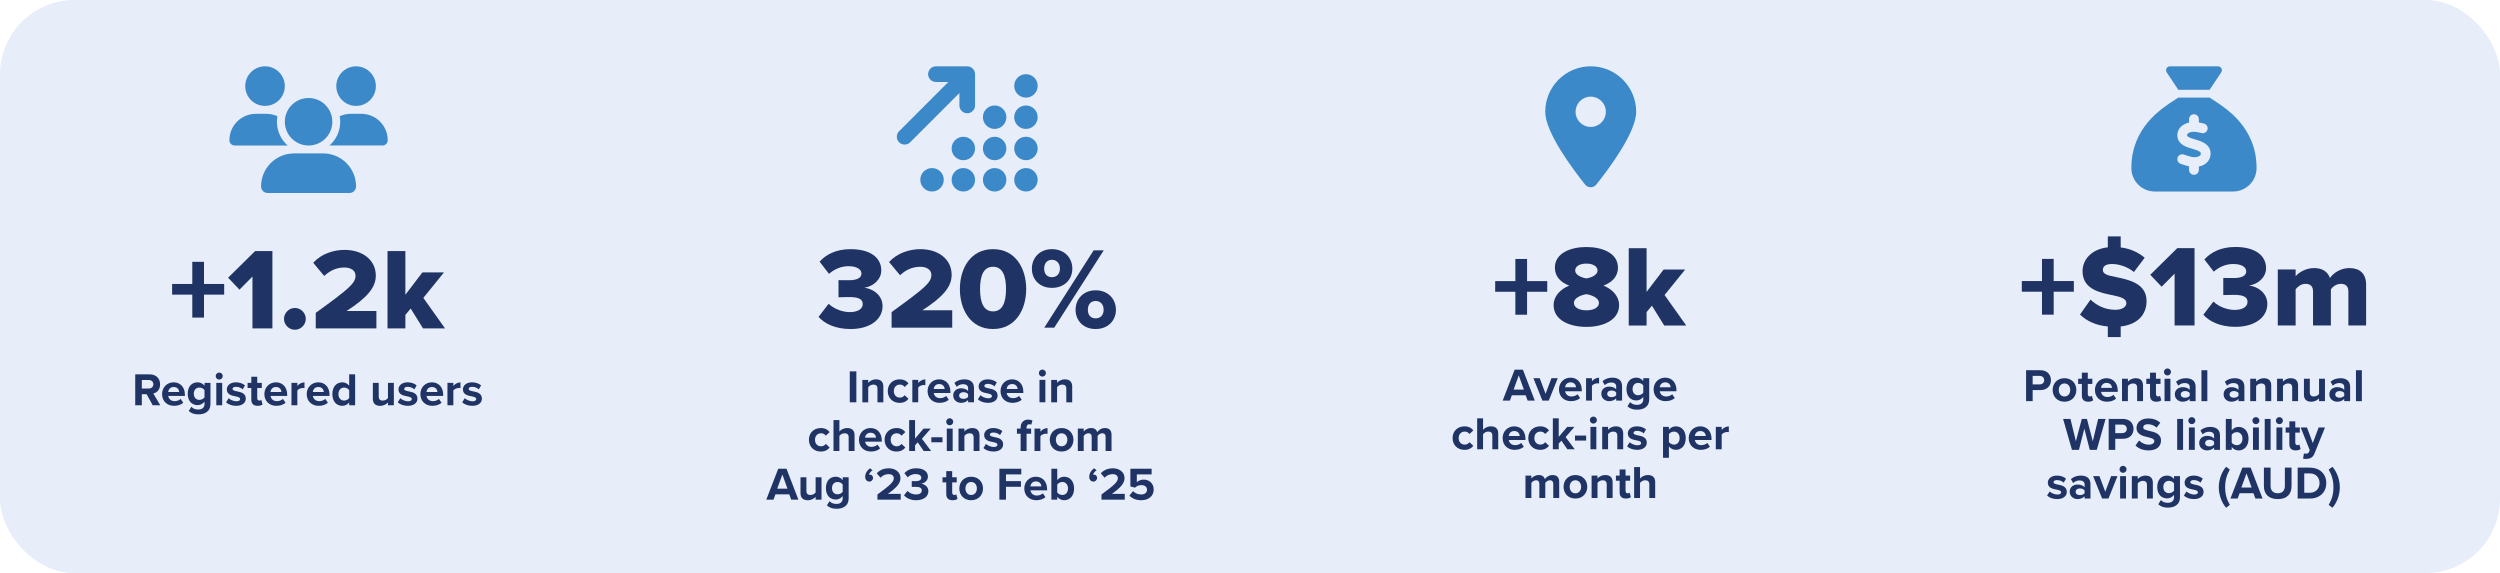
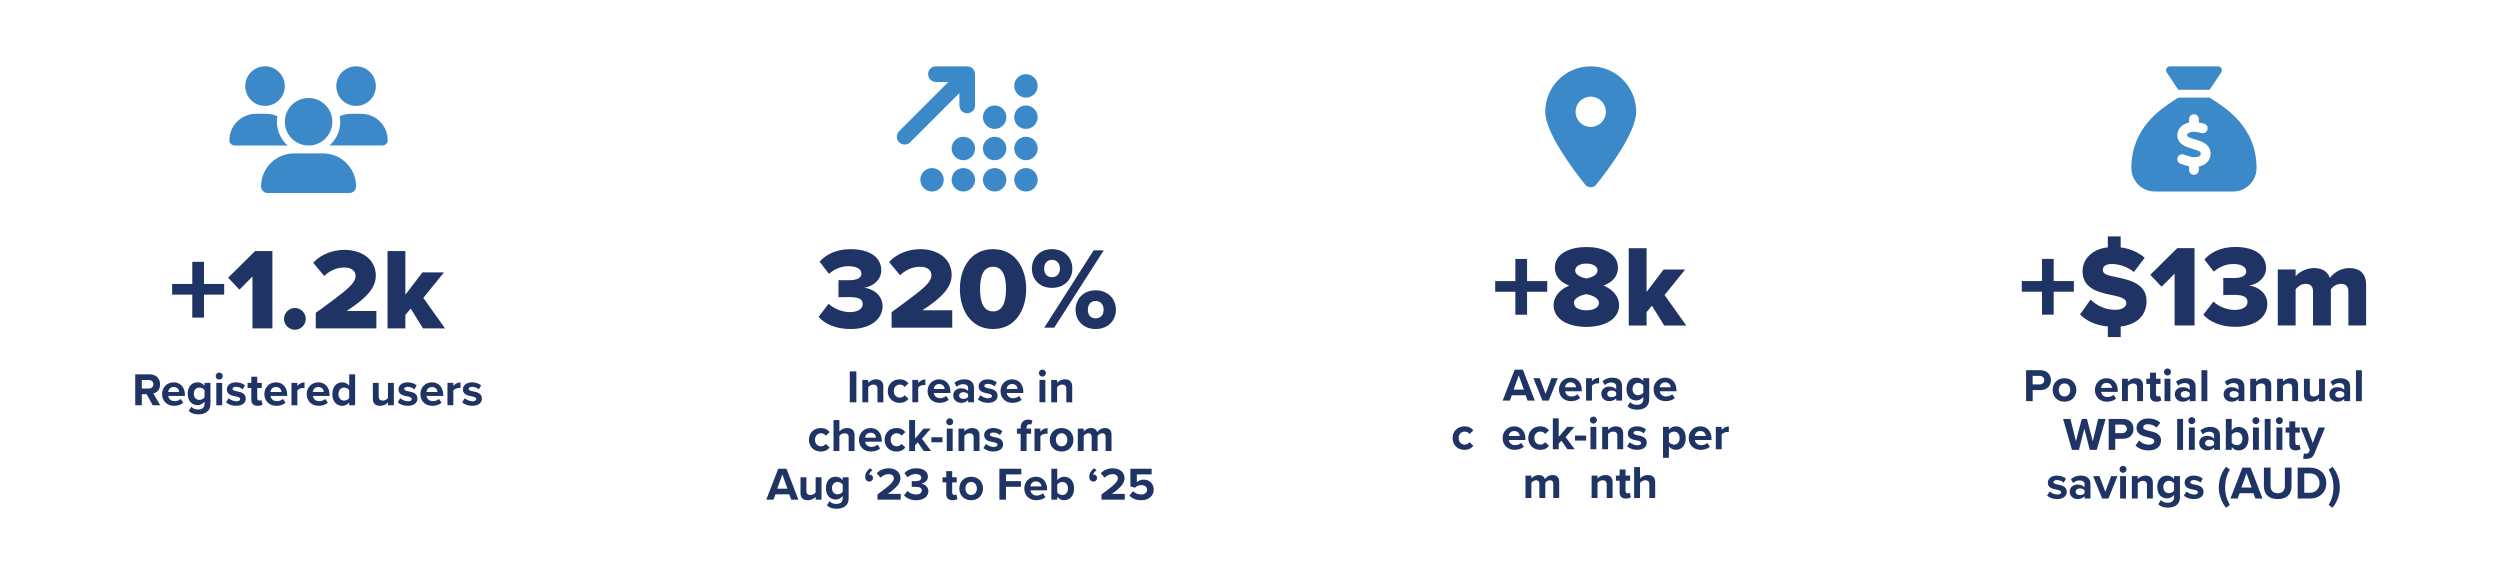
<svg xmlns="http://www.w3.org/2000/svg" id="Layer_2" data-name="Layer 2" viewBox="0 0 2156.49 494.36">
  <defs>
    <style> .cls-1 { fill: #e7edf9; } .cls-2 { fill: #3c89c9; } .cls-3 { fill: #1f3464; } </style>
  </defs>
  <g id="Layer_1-2" data-name="Layer 1">
-     <rect class="cls-1" x="0" y="0" width="2156.49" height="494.36" rx="64.24" ry="64.24" />
    <g>
      <g>
        <path class="cls-3" d="M175.97,254.15v19.8h-10.1v-19.8h-17.4v-9.2h17.4v-19.1h10.1v19.1h17.4v9.2h-17.4Z" />
        <path class="cls-3" d="M217.77,283.25v-44.7l-11.2,11.3-9.8-10.3,23.3-23h14.9v66.7h-17.2Z" />
        <path class="cls-3" d="M254.37,265.65c5.1,0,9.4,4.3,9.4,9.4s-4.3,9.4-9.4,9.4-9.4-4.3-9.4-9.4,4.3-9.4,9.4-9.4Z" />
        <path class="cls-3" d="M272.37,283.25v-13.4c28.9-20.9,34.3-25.5,34.3-32.1,0-4.6-4.3-7-9.5-7-7.1,0-12.7,2.8-17.5,7.3l-9.5-11.4c7.1-7.8,17.7-11.1,27-11.1,15.7,0,27,8.8,27,22.2,0,10.2-7.3,18.9-25.2,30.5h25.7v15h-52.3Z" />
        <path class="cls-3" d="M364.87,283.25l-10.6-17.1-4.6,5.5v11.6h-15.4v-66.7h15.4v37.7l14.7-19.3h18.6l-17.8,22,18.7,26.3h-19Z" />
      </g>
      <g>
        <path class="cls-3" d="M131.73,349.59l-5.24-9.56h-4.16v9.56h-5.68v-26.68h12.48c5.56,0,8.96,3.64,8.96,8.6s-2.96,7.24-5.84,7.92l6,10.16h-6.52ZM128.29,327.79h-5.96v7.36h5.96c2.28,0,4-1.44,4-3.68s-1.72-3.68-4-3.68Z" />
        <path class="cls-3" d="M149.81,329.79c5.76,0,9.68,4.32,9.68,10.64v1.12h-14.36c.32,2.44,2.28,4.48,5.56,4.48,1.8,0,3.92-.72,5.16-1.92l2.24,3.28c-1.96,1.8-4.96,2.68-7.96,2.68-5.88,0-10.32-3.96-10.32-10.16,0-5.6,4.12-10.12,10-10.12ZM145.06,338.11h9.52c-.12-1.84-1.4-4.28-4.76-4.28-3.16,0-4.52,2.36-4.76,4.28Z" />
        <path class="cls-3" d="M165.06,350.87c1.56,1.72,3.6,2.4,6.04,2.4s5.32-1.08,5.32-4.88v-1.96c-1.52,1.92-3.6,3.04-5.96,3.04-4.84,0-8.52-3.4-8.52-9.84s3.64-9.84,8.52-9.84c2.32,0,4.4,1,5.96,2.96v-2.48h5.12v18c0,7.36-5.68,9.16-10.44,9.16-3.32,0-5.92-.76-8.32-2.88l2.28-3.68ZM176.41,336.51c-.84-1.28-2.68-2.2-4.36-2.2-2.88,0-4.88,2-4.88,5.32s2,5.32,4.88,5.32c1.68,0,3.52-.96,4.36-2.2v-6.24Z" />
        <path class="cls-3" d="M186.06,324.39c0-1.68,1.4-3.04,3.04-3.04s3.04,1.36,3.04,3.04-1.36,3.04-3.04,3.04-3.04-1.36-3.04-3.04ZM186.58,349.59v-19.32h5.08v19.32h-5.08Z" />
        <path class="cls-3" d="M197.22,343.51c1.4,1.32,4.28,2.64,6.68,2.64,2.2,0,3.24-.76,3.24-1.96,0-1.36-1.68-1.84-3.88-2.28-3.32-.64-7.6-1.44-7.6-6.04,0-3.24,2.84-6.08,7.92-6.08,3.28,0,5.88,1.12,7.76,2.64l-2,3.48c-1.16-1.24-3.36-2.24-5.72-2.24-1.84,0-3.04.68-3.04,1.8,0,1.2,1.52,1.64,3.68,2.08,3.32.64,7.76,1.52,7.76,6.32,0,3.56-3,6.2-8.36,6.2-3.36,0-6.6-1.12-8.64-3l2.2-3.56Z" />
        <path class="cls-3" d="M216.77,344.79v-10.08h-3.2v-4.44h3.2v-5.28h5.12v5.28h3.92v4.44h-3.92v8.72c0,1.2.64,2.12,1.76,2.12.76,0,1.48-.28,1.76-.56l1.08,3.84c-.76.68-2.12,1.24-4.24,1.24-3.56,0-5.48-1.84-5.48-5.28Z" />
        <path class="cls-3" d="M238.05,329.79c5.76,0,9.68,4.32,9.68,10.64v1.12h-14.36c.32,2.44,2.28,4.48,5.56,4.48,1.8,0,3.92-.72,5.16-1.92l2.24,3.28c-1.96,1.8-4.96,2.68-7.96,2.68-5.88,0-10.32-3.96-10.32-10.16,0-5.6,4.12-10.12,10-10.12ZM233.29,338.11h9.52c-.12-1.84-1.4-4.28-4.76-4.28-3.16,0-4.52,2.36-4.76,4.28Z" />
        <path class="cls-3" d="M251.41,349.59v-19.32h5.08v2.64c1.36-1.72,3.76-3.08,6.16-3.08v4.96c-.36-.08-.84-.12-1.4-.12-1.68,0-3.92.92-4.76,2.16v12.76h-5.08Z" />
        <path class="cls-3" d="M274.57,329.79c5.76,0,9.68,4.32,9.68,10.64v1.12h-14.36c.32,2.44,2.28,4.48,5.56,4.48,1.8,0,3.92-.72,5.16-1.92l2.24,3.28c-1.96,1.8-4.96,2.68-7.96,2.68-5.88,0-10.32-3.96-10.32-10.16,0-5.6,4.12-10.12,10-10.12ZM269.81,338.11h9.52c-.12-1.84-1.4-4.28-4.76-4.28-3.16,0-4.52,2.36-4.76,4.28Z" />
        <path class="cls-3" d="M301.21,349.59v-2.44c-1.52,1.88-3.64,2.92-5.96,2.92-4.88,0-8.56-3.68-8.56-10.12s3.64-10.16,8.56-10.16c2.28,0,4.44,1,5.96,2.96v-9.84h5.12v26.68h-5.12ZM301.21,336.51c-.88-1.28-2.68-2.2-4.4-2.2-2.88,0-4.88,2.28-4.88,5.64s2,5.6,4.88,5.6c1.72,0,3.52-.92,4.4-2.2v-6.84Z" />
        <path class="cls-3" d="M334.65,349.59v-2.44c-1.32,1.48-3.64,2.92-6.8,2.92-4.24,0-6.24-2.32-6.24-6.08v-13.72h5.08v11.72c0,2.68,1.4,3.56,3.56,3.56,1.96,0,3.52-1.08,4.4-2.2v-13.08h5.08v19.32h-5.08Z" />
        <path class="cls-3" d="M345.29,343.51c1.4,1.32,4.28,2.64,6.68,2.64,2.2,0,3.24-.76,3.24-1.96,0-1.36-1.68-1.84-3.88-2.28-3.32-.64-7.6-1.44-7.6-6.04,0-3.24,2.84-6.08,7.92-6.08,3.28,0,5.88,1.12,7.76,2.64l-2,3.48c-1.16-1.24-3.36-2.24-5.72-2.24-1.84,0-3.04.68-3.04,1.8,0,1.2,1.52,1.64,3.68,2.08,3.32.64,7.76,1.52,7.76,6.32,0,3.56-3,6.2-8.36,6.2-3.36,0-6.6-1.12-8.64-3l2.2-3.56Z" />
        <path class="cls-3" d="M372.61,329.79c5.76,0,9.68,4.32,9.68,10.64v1.12h-14.36c.32,2.44,2.28,4.48,5.56,4.48,1.8,0,3.92-.72,5.16-1.92l2.24,3.28c-1.96,1.8-4.96,2.68-7.96,2.68-5.88,0-10.32-3.96-10.32-10.16,0-5.6,4.12-10.12,10-10.12ZM367.85,338.11h9.52c-.12-1.84-1.4-4.28-4.76-4.28-3.16,0-4.52,2.36-4.76,4.28Z" />
        <path class="cls-3" d="M385.97,349.59v-19.32h5.08v2.64c1.36-1.72,3.76-3.08,6.16-3.08v4.96c-.36-.08-.84-.12-1.4-.12-1.68,0-3.92.92-4.76,2.16v12.76h-5.08Z" />
        <path class="cls-3" d="M400.89,343.51c1.4,1.32,4.28,2.64,6.68,2.64,2.2,0,3.24-.76,3.24-1.96,0-1.36-1.68-1.84-3.88-2.28-3.32-.64-7.6-1.44-7.6-6.04,0-3.24,2.84-6.08,7.92-6.08,3.28,0,5.88,1.12,7.76,2.64l-2,3.48c-1.16-1.24-3.36-2.24-5.72-2.24-1.84,0-3.04.68-3.04,1.8,0,1.2,1.52,1.64,3.68,2.08,3.32.64,7.76,1.52,7.76,6.32,0,3.56-3,6.2-8.36,6.2-3.36,0-6.6-1.12-8.64-3l2.2-3.56Z" />
      </g>
      <path class="cls-2" d="M228.61,57.21c9.43,0,17.07,7.64,17.07,17.07s-7.64,17.07-17.07,17.07-17.07-7.64-17.07-17.07,7.64-17.07,17.07-17.07ZM307.15,57.21c9.43,0,17.07,7.64,17.07,17.07s-7.64,17.07-17.07,17.07-17.07-7.64-17.07-17.07,7.64-17.07,17.07-17.07ZM197.88,120.96c0-12.57,10.2-22.77,22.77-22.77h9.11c3.39,0,6.62.75,9.52,2.07-.28,1.54-.41,3.14-.41,4.76,0,8.15,3.59,15.47,9.24,20.49h-45.69c-2.5,0-4.55-2.05-4.55-4.55ZM284.38,125.5h-.15c5.68-5.01,9.24-12.33,9.24-20.49,0-1.62-.15-3.2-.41-4.76,2.9-1.34,6.12-2.07,9.52-2.07h9.11c12.57,0,22.77,10.2,22.77,22.77,0,2.52-2.05,4.55-4.55,4.55h-45.54ZM245.69,105.02c0-11.31,9.17-20.49,20.49-20.49s20.49,9.17,20.49,20.49-9.17,20.49-20.49,20.49-20.49-9.17-20.49-20.49ZM225.2,160.78c0-15.71,12.74-28.45,28.45-28.45h25.03c15.73,0,28.47,12.74,28.47,28.45,0,3.14-2.54,5.7-5.7,5.7h-70.57c-3.14,0-5.7-2.54-5.7-5.7h.02Z" />
    </g>
    <g>
      <g>
        <path class="cls-3" d="M1317.24,251.68v19.8h-10.1v-19.8h-17.4v-9.2h17.4v-19.1h10.1v19.1h17.4v9.2h-17.4Z" />
        <path class="cls-3" d="M1353.64,246.38c-7.1-2.7-12.4-7.5-12.4-15.5,0-12.9,14.1-17.8,27.2-17.8s27.2,4.9,27.2,17.8c0,8-5.4,12.8-12.5,15.5,7.7,3,13.5,9.2,13.5,16.8,0,13-13.8,18.8-28.2,18.8s-28.3-5.7-28.3-18.8c0-7.6,5.8-13.8,13.5-16.8ZM1368.44,253.78c-4.3.6-10.8,3.1-10.8,7.5,0,3.9,4.4,6.4,10.8,6.4s10.8-2.5,10.8-6.4c0-4.4-6.6-6.9-10.8-7.5ZM1368.44,227.38c-5.9,0-9.7,2.4-9.7,6,0,3.9,5.6,6.1,9.7,6.8,4.1-.7,9.6-2.9,9.6-6.8,0-3.6-3.9-6-9.6-6Z" />
        <path class="cls-3" d="M1435.54,280.78l-10.6-17.1-4.6,5.5v11.6h-15.4v-66.7h15.4v37.7l14.7-19.3h18.6l-17.8,22,18.7,26.3h-19Z" />
      </g>
      <g>
        <path class="cls-3" d="M1317.72,345.56l-1.68-4.6h-11.92l-1.68,4.6h-6.24l10.32-26.68h7.12l10.28,26.68h-6.2ZM1310.08,323.8l-4.44,12.24h8.84l-4.4-12.24Z" />
        <path class="cls-3" d="M1330.48,345.56l-7.76-19.32h5.44l5.04,13.44,5.04-13.44h5.48l-7.76,19.32h-5.48Z" />
        <path class="cls-3" d="M1354.76,325.76c5.76,0,9.68,4.32,9.68,10.64v1.12h-14.36c.32,2.44,2.28,4.48,5.56,4.48,1.8,0,3.92-.72,5.16-1.92l2.24,3.28c-1.96,1.8-4.96,2.68-7.96,2.68-5.88,0-10.32-3.96-10.32-10.16,0-5.6,4.12-10.12,10-10.12ZM1350,334.08h9.52c-.12-1.84-1.4-4.28-4.76-4.28-3.16,0-4.52,2.36-4.76,4.28Z" />
        <path class="cls-3" d="M1368.12,345.56v-19.32h5.08v2.64c1.36-1.72,3.76-3.08,6.16-3.08v4.96c-.36-.08-.84-.12-1.4-.12-1.68,0-3.92.92-4.76,2.16v12.76h-5.08Z" />
        <path class="cls-3" d="M1394.12,345.56v-2c-1.32,1.56-3.6,2.48-6.12,2.48-3.08,0-6.72-2.08-6.72-6.4s3.64-6.16,6.72-6.16c2.56,0,4.84.8,6.12,2.36v-2.68c0-1.96-1.68-3.24-4.24-3.24-2.08,0-4,.76-5.64,2.28l-1.92-3.4c2.36-2.08,5.4-3.04,8.44-3.04,4.4,0,8.44,1.76,8.44,7.32v12.48h-5.08ZM1394.12,338.52c-.84-1.12-2.44-1.68-4.08-1.68-2,0-3.64,1.08-3.64,2.92s1.64,2.84,3.64,2.84c1.64,0,3.24-.56,4.08-1.68v-2.4Z" />
        <path class="cls-3" d="M1406.12,346.84c1.56,1.72,3.6,2.4,6.04,2.4s5.32-1.08,5.32-4.88v-1.96c-1.52,1.92-3.6,3.04-5.96,3.04-4.84,0-8.52-3.4-8.52-9.84s3.64-9.84,8.52-9.84c2.32,0,4.4,1,5.96,2.96v-2.48h5.12v18c0,7.36-5.68,9.16-10.44,9.16-3.32,0-5.92-.76-8.32-2.88l2.28-3.68ZM1417.48,332.48c-.84-1.28-2.68-2.2-4.36-2.2-2.88,0-4.88,2-4.88,5.32s2,5.32,4.88,5.32c1.68,0,3.52-.96,4.36-2.2v-6.24Z" />
        <path class="cls-3" d="M1436.4,325.76c5.76,0,9.68,4.32,9.68,10.64v1.12h-14.36c.32,2.44,2.28,4.48,5.56,4.48,1.8,0,3.92-.72,5.16-1.92l2.24,3.28c-1.96,1.8-4.96,2.68-7.96,2.68-5.88,0-10.32-3.96-10.32-10.16,0-5.6,4.12-10.12,10-10.12ZM1431.64,334.08h9.52c-.12-1.84-1.4-4.28-4.76-4.28-3.16,0-4.52,2.36-4.76,4.28Z" />
        <path class="cls-3" d="M1263.24,367.76c3.96,0,6.36,1.72,7.64,3.52l-3.32,3.08c-.92-1.32-2.32-2.08-4.08-2.08-3.08,0-5.24,2.24-5.24,5.6s2.16,5.64,5.24,5.64c1.76,0,3.16-.8,4.08-2.08l3.32,3.08c-1.28,1.8-3.68,3.52-7.64,3.52-5.96,0-10.24-4.2-10.24-10.16s4.28-10.12,10.24-10.12Z" />
-         <path class="cls-3" d="M1287.28,387.56v-11.76c0-2.68-1.4-3.52-3.6-3.52-1.96,0-3.52,1.12-4.4,2.28v13h-5.08v-26.68h5.08v9.88c1.24-1.48,3.64-3,6.8-3,4.24,0,6.28,2.32,6.28,6.08v13.72h-5.08Z" />
        <path class="cls-3" d="M1306.16,367.76c5.76,0,9.68,4.32,9.68,10.64v1.12h-14.36c.32,2.44,2.28,4.48,5.56,4.48,1.8,0,3.92-.72,5.16-1.92l2.24,3.28c-1.96,1.8-4.96,2.68-7.96,2.68-5.88,0-10.32-3.96-10.32-10.16,0-5.6,4.12-10.12,10-10.12ZM1301.4,376.08h9.52c-.12-1.84-1.4-4.28-4.76-4.28-3.16,0-4.52,2.36-4.76,4.28Z" />
        <path class="cls-3" d="M1328.52,367.76c3.96,0,6.36,1.72,7.64,3.52l-3.32,3.08c-.92-1.32-2.32-2.08-4.08-2.08-3.08,0-5.24,2.24-5.24,5.6s2.16,5.64,5.24,5.64c1.76,0,3.16-.8,4.08-2.08l3.32,3.08c-1.28,1.8-3.68,3.52-7.64,3.52-5.96,0-10.24-4.2-10.24-10.16s4.28-10.12,10.24-10.12Z" />
        <path class="cls-3" d="M1352,387.56l-5.12-7.44-2.32,2.48v4.96h-5.08v-26.68h5.08v15.96l7.32-8.6h6.24l-7.64,8.76,7.88,10.56h-6.36Z" />
        <path class="cls-3" d="M1358.6,380.04v-4.32h9.6v4.32h-9.6Z" />
        <path class="cls-3" d="M1371.4,362.36c0-1.68,1.4-3.04,3.04-3.04s3.04,1.36,3.04,3.04-1.36,3.04-3.04,3.04-3.04-1.36-3.04-3.04ZM1371.92,387.56v-19.32h5.08v19.32h-5.08Z" />
        <path class="cls-3" d="M1395.08,387.56v-11.68c0-2.68-1.4-3.6-3.56-3.6-2,0-3.56,1.12-4.4,2.28v13h-5.08v-19.32h5.08v2.52c1.24-1.48,3.6-3,6.76-3,4.24,0,6.28,2.4,6.28,6.16v13.64h-5.08Z" />
        <path class="cls-3" d="M1405.72,381.48c1.4,1.32,4.28,2.64,6.68,2.64,2.2,0,3.24-.76,3.24-1.96,0-1.36-1.68-1.84-3.88-2.28-3.32-.64-7.6-1.44-7.6-6.04,0-3.24,2.84-6.08,7.92-6.08,3.28,0,5.88,1.12,7.76,2.64l-2,3.48c-1.16-1.24-3.36-2.24-5.72-2.24-1.84,0-3.04.68-3.04,1.8,0,1.2,1.52,1.64,3.68,2.08,3.32.64,7.76,1.52,7.76,6.32,0,3.56-3,6.2-8.36,6.2-3.36,0-6.6-1.12-8.64-3l2.2-3.56Z" />
        <path class="cls-3" d="M1439.6,394.91h-5.08v-26.68h5.08v2.44c1.48-1.88,3.6-2.92,5.96-2.92,4.96,0,8.56,3.68,8.56,10.12s-3.6,10.16-8.56,10.16c-2.28,0-4.4-.96-5.96-2.96v9.84ZM1443.96,372.28c-1.64,0-3.52.96-4.36,2.2v6.84c.84,1.2,2.72,2.2,4.36,2.2,2.92,0,4.88-2.28,4.88-5.64s-1.96-5.6-4.88-5.6Z" />
        <path class="cls-3" d="M1466.68,367.76c5.76,0,9.68,4.32,9.68,10.64v1.12h-14.36c.32,2.44,2.28,4.48,5.56,4.48,1.8,0,3.92-.72,5.16-1.92l2.24,3.28c-1.96,1.8-4.96,2.68-7.96,2.68-5.88,0-10.32-3.96-10.32-10.16,0-5.6,4.12-10.12,10-10.12ZM1461.92,376.08h9.52c-.12-1.84-1.4-4.28-4.76-4.28-3.16,0-4.52,2.36-4.76,4.28Z" />
        <path class="cls-3" d="M1480.04,387.56v-19.32h5.08v2.64c1.36-1.72,3.76-3.08,6.16-3.08v4.96c-.36-.08-.84-.12-1.4-.12-1.68,0-3.92.92-4.76,2.16v12.76h-5.08Z" />
        <path class="cls-3" d="M1339.84,429.56v-12.2c0-1.8-.8-3.08-2.88-3.08-1.8,0-3.28,1.2-4,2.24v13.04h-5.12v-12.2c0-1.8-.8-3.08-2.88-3.08-1.76,0-3.24,1.2-4,2.28v13h-5.08v-19.32h5.08v2.52c.8-1.16,3.36-3,6.32-3s4.64,1.32,5.36,3.52c1.12-1.76,3.68-3.52,6.64-3.52,3.56,0,5.68,1.88,5.68,5.84v13.96h-5.12Z" />
-         <path class="cls-3" d="M1348.72,419.88c0-5.48,3.84-10.12,10.2-10.12s10.24,4.64,10.24,10.12-3.84,10.16-10.24,10.16-10.2-4.64-10.2-10.16ZM1363.88,419.88c0-3-1.8-5.6-4.96-5.6s-4.92,2.6-4.92,5.6,1.76,5.64,4.92,5.64,4.96-2.6,4.96-5.64Z" />
        <path class="cls-3" d="M1385.96,429.56v-11.68c0-2.68-1.4-3.6-3.56-3.6-2,0-3.56,1.12-4.4,2.28v13h-5.08v-19.32h5.08v2.52c1.24-1.48,3.6-3,6.76-3,4.24,0,6.28,2.4,6.28,6.16v13.64h-5.08Z" />
        <path class="cls-3" d="M1397.08,424.76v-10.08h-3.2v-4.44h3.2v-5.28h5.12v5.28h3.92v4.44h-3.92v8.72c0,1.2.64,2.12,1.76,2.12.76,0,1.48-.28,1.76-.56l1.08,3.84c-.76.68-2.12,1.24-4.24,1.24-3.56,0-5.48-1.84-5.48-5.28Z" />
        <path class="cls-3" d="M1422.68,429.56v-11.76c0-2.68-1.4-3.52-3.6-3.52-1.96,0-3.52,1.12-4.4,2.28v13h-5.08v-26.68h5.08v9.88c1.24-1.48,3.64-3,6.8-3,4.24,0,6.28,2.32,6.28,6.08v13.72h-5.08Z" />
      </g>
      <path class="cls-2" d="M1376.98,159.19c10.48-13.12,34.38-44.9,34.38-62.76,0-21.65-17.57-39.22-39.22-39.22s-39.22,17.57-39.22,39.22c0,17.85,23.9,49.64,34.38,62.76,2.51,3.13,7.17,3.13,9.68,0h0ZM1372.14,83.36c7.22,0,13.07,5.85,13.07,13.07s-5.85,13.07-13.07,13.07-13.07-5.85-13.07-13.07,5.85-13.07,13.07-13.07Z" />
    </g>
    <g>
      <path class="cls-3" d="M1771.5,251.63v19.8h-10.1v-19.8h-17.4v-9.2h17.4v-19.1h10.1v19.1h17.4v9.2h-17.4Z" />
      <path class="cls-3" d="M1829.3,281.63v9.1h-11.1v-9.1c-10.6-1-18.3-4.8-24-10.3l9.1-12.9c4.9,4.8,12.3,8.8,21.4,8.8,5.8,0,9.5-2.5,9.5-5.7,0-3.8-4.4-5.3-11.5-6.8-10.9-2.2-26.3-5-26.3-20.8,0-10.1,7.8-19,21.8-20.6v-9.4h11.1v9.5c8,1,15.1,4.1,20.7,8.9l-9.3,12.3c-5.6-4.6-13-6.9-18.9-6.9s-7.9,2.3-7.9,5.2c0,3.5,4.1,4.7,11.5,6.1,11,2.3,26.2,5.5,26.2,20.6,0,12-7.8,20.3-22.3,22Z" />
      <path class="cls-3" d="M1875.8,280.73v-44.7l-11.2,11.3-9.8-10.3,23.3-23h14.9v66.7h-17.2Z" />
      <path class="cls-3" d="M1909.3,260.13c4.8,4.7,12.4,7.2,18.2,7.2,7.4,0,11.2-3,11.2-6.9s-2.8-6.1-11.9-6.1c-2.9,0-8,.1-9,.2v-14.8c1.3.1,6.5.1,9,.1,6.9,0,10.8-2,10.8-5.7,0-4.2-4.8-6.4-11.2-6.4s-12.1,2.5-16.8,6.6l-8.1-10.5c5.6-6.3,14.4-10.8,26.7-10.8,17,0,26.5,7.3,26.5,18.3,0,7.8-6.7,13.7-14.6,15,7.1.7,15.7,6.2,15.7,15.8,0,11.7-11,19.8-27.6,19.8-12.8,0-22.4-4.5-27.6-10.5l8.7-11.3Z" />
      <path class="cls-3" d="M2025.7,280.73v-29.4c0-3.7-1.8-6.5-6.4-6.5-4.2,0-7.2,2.7-8.7,4.7v31.2h-15.4v-29.4c0-3.7-1.7-6.5-6.4-6.5-4.1,0-7,2.7-8.6,4.7v31.2h-15.4v-48.3h15.4v5.9c2.1-2.8,8.3-7.1,15.9-7.1,6.9,0,11.7,2.9,13.7,8.6,2.8-4.2,9.1-8.6,16.7-8.6,8.9,0,14.5,4.6,14.5,14.5v35h-15.3Z" />
    </g>
    <path class="cls-2" d="M1906,77.46h-27l-10-15c-1.5-2.26.11-5.25,2.81-5.25h41.38c2.7,0,4.3,3,2.81,5.25l-10,15ZM1879,84.21h27c.8.53,1.71,1.12,2.74,1.77,11.96,7.66,37.76,24.15,37.76,58.97,0,11.18-9.07,20.25-20.25,20.25h-67.5c-11.18,0-20.25-9.07-20.25-20.25,0-34.82,25.8-51.32,37.76-58.97h0c1.01-.65,1.94-1.24,2.74-1.77ZM1896.72,102.77c0-2.32-1.9-4.22-4.22-4.22s-4.22,1.9-4.22,4.22v2.95c-1.6.36-3.21.93-4.68,1.79-2.93,1.75-5.46,4.81-5.44,9.26.02,4.28,2.53,6.98,5.21,8.58,2.32,1.39,5.21,2.28,7.51,2.95l.36.11c2.66.8,4.6,1.43,5.91,2.26,1.08.67,1.22,1.14,1.24,1.73.02,1.05-.38,1.69-1.24,2.21-1.05.65-2.72,1.05-4.51.99-2.34-.08-4.53-.82-7.4-1.79-.49-.17-.99-.34-1.52-.51-2.21-.74-4.6.46-5.34,2.66s.46,4.6,2.66,5.34c.4.13.84.27,1.29.44h0c1.75.61,3.78,1.31,5.95,1.77v3.08c0,2.32,1.9,4.22,4.22,4.22s4.22-1.9,4.22-4.22v-2.91c1.69-.36,3.37-.95,4.89-1.9,3.02-1.88,5.29-5.08,5.23-9.49-.06-4.28-2.47-7.04-5.19-8.77-2.43-1.52-5.46-2.45-7.83-3.16h0l-.15-.04c-2.7-.82-4.62-1.41-5.97-2.21-1.1-.65-1.12-1.03-1.12-1.41,0-.78.3-1.37,1.31-1.96,1.14-.67,2.87-1.08,4.53-1.05,2.02.02,4.26.46,6.58,1.1,2.26.59,4.56-.74,5.17-3s-.74-4.56-3-5.17c-1.37-.36-2.89-.72-4.45-.99v-2.93.08Z" />
    <g>
      <g>
        <path class="cls-3" d="M714.79,262.02c4.8,4.7,12.4,7.2,18.2,7.2,7.4,0,11.2-3,11.2-6.9s-2.8-6.1-11.9-6.1c-2.9,0-8,.1-9,.2v-14.8c1.3.1,6.5.1,9,.1,6.9,0,10.8-2,10.8-5.7,0-4.2-4.8-6.4-11.2-6.4s-12.1,2.5-16.8,6.6l-8.1-10.5c5.6-6.3,14.4-10.8,26.7-10.8,17,0,26.5,7.3,26.5,18.3,0,7.8-6.7,13.7-14.6,15,7.1.7,15.7,6.2,15.7,15.8,0,11.7-11,19.8-27.6,19.8-12.8,0-22.4-4.5-27.6-10.5l8.7-11.3Z" />
        <path class="cls-3" d="M769.09,282.62v-13.4c28.9-20.9,34.3-25.5,34.3-32.1,0-4.6-4.3-7-9.5-7-7.1,0-12.7,2.8-17.5,7.3l-9.5-11.4c7.1-7.8,17.7-11.1,27-11.1,15.7,0,27,8.8,27,22.2,0,10.2-7.3,18.9-25.2,30.5h25.7v15h-52.3Z" />
        <path class="cls-3" d="M856.59,214.91c19.5,0,28.6,16.8,28.6,34.4s-9.1,34.5-28.6,34.5-28.6-16.9-28.6-34.5,9.1-34.4,28.6-34.4ZM856.59,230.11c-8,0-11.2,7.4-11.2,19.2s3.2,19.3,11.2,19.3,11.2-7.5,11.2-19.3-3.2-19.2-11.2-19.2Z" />
        <path class="cls-3" d="M907.39,214.91c10.7,0,17.6,7.4,17.6,16.8s-6.9,16.6-17.6,16.6-17.3-7.3-17.3-16.6,6.8-16.8,17.3-16.8ZM907.39,224.11c-3.8,0-6.7,2.6-6.7,7.6s2.9,7.4,6.7,7.4,6.9-2.6,6.9-7.4-3-7.6-6.9-7.6ZM900.79,282.62l42.6-66.7h8.7l-42.7,66.7h-8.6ZM945.09,250.41c10.6,0,17.5,7.4,17.5,16.8s-6.9,16.6-17.5,16.6-17.3-7.3-17.3-16.6,6.8-16.8,17.3-16.8ZM945.09,259.62c-3.9,0-6.7,2.6-6.7,7.6s2.8,7.4,6.7,7.4,6.9-2.5,6.9-7.4-3-7.6-6.9-7.6Z" />
      </g>
      <path class="cls-2" d="M807.34,57.21c-3.73,0-6.75,3.02-6.75,6.75s3.02,6.75,6.75,6.75h10.69l-42.46,42.48c-2.64,2.64-2.64,6.92,0,9.55s6.92,2.64,9.55,0l42.46-42.48v10.69c0,3.73,3.02,6.75,6.75,6.75s6.75-3.02,6.75-6.75v-27c0-3.73-3.02-6.75-6.75-6.75h-27ZM895.09,74.09c0-5.59-4.53-10.12-10.12-10.12s-10.12,4.53-10.12,10.12,4.53,10.12,10.12,10.12,10.12-4.53,10.12-10.12ZM868.09,101.09c0-5.59-4.53-10.12-10.12-10.12s-10.12,4.53-10.12,10.12,4.53,10.12,10.12,10.12,10.12-4.53,10.12-10.12ZM857.97,138.21c5.59,0,10.12-4.53,10.12-10.12s-4.53-10.12-10.12-10.12-10.12,4.53-10.12,10.12,4.53,10.12,10.12,10.12ZM868.09,155.08c0-5.59-4.53-10.12-10.12-10.12s-10.12,4.53-10.12,10.12,4.53,10.12,10.12,10.12,10.12-4.53,10.12-10.12h0ZM895.09,155.08c0-5.59-4.53-10.12-10.12-10.12s-10.12,4.53-10.12,10.12,4.53,10.12,10.12,10.12,10.12-4.53,10.12-10.12h0ZM830.97,138.21c5.59,0,10.12-4.53,10.12-10.12s-4.53-10.12-10.12-10.12-10.12,4.53-10.12,10.12,4.53,10.12,10.12,10.12ZM841.09,155.08c0-5.59-4.53-10.12-10.12-10.12s-10.12,4.53-10.12,10.12,4.53,10.12,10.12,10.12,10.12-4.53,10.12-10.12h0ZM803.97,165.21c5.59,0,10.12-4.53,10.12-10.12s-4.53-10.12-10.12-10.12-10.12,4.53-10.12,10.12,4.53,10.12,10.12,10.12ZM895.09,128.08c0-5.59-4.53-10.12-10.12-10.12s-10.12,4.53-10.12,10.12,4.53,10.12,10.12,10.12,10.12-4.53,10.12-10.12ZM884.96,111.21c5.59,0,10.12-4.53,10.12-10.12s-4.53-10.12-10.12-10.12-10.12,4.53-10.12,10.12,4.53,10.12,10.12,10.12Z" />
      <g>
        <path class="cls-3" d="M733.01,347.02v-26.68h5.68v26.68h-5.68Z" />
        <path class="cls-3" d="M756.89,347.02v-11.68c0-2.68-1.4-3.6-3.56-3.6-2,0-3.56,1.12-4.4,2.28v13h-5.08v-19.32h5.08v2.52c1.24-1.48,3.6-3,6.76-3,4.24,0,6.28,2.4,6.28,6.16v13.64h-5.08Z" />
        <path class="cls-3" d="M776.01,327.22c3.96,0,6.36,1.72,7.64,3.52l-3.32,3.08c-.92-1.32-2.32-2.08-4.08-2.08-3.08,0-5.24,2.24-5.24,5.6s2.16,5.64,5.24,5.64c1.76,0,3.16-.8,4.08-2.08l3.32,3.08c-1.28,1.8-3.68,3.52-7.64,3.52-5.96,0-10.24-4.2-10.24-10.16s4.28-10.12,10.24-10.12Z" />
        <path class="cls-3" d="M786.97,347.02v-19.32h5.08v2.64c1.36-1.72,3.76-3.08,6.16-3.08v4.96c-.36-.08-.84-.12-1.4-.12-1.68,0-3.92.92-4.76,2.16v12.76h-5.08Z" />
        <path class="cls-3" d="M810.13,327.22c5.76,0,9.68,4.32,9.68,10.64v1.12h-14.36c.32,2.44,2.28,4.48,5.56,4.48,1.8,0,3.92-.72,5.16-1.92l2.24,3.28c-1.96,1.8-4.96,2.68-7.96,2.68-5.88,0-10.32-3.96-10.32-10.16,0-5.6,4.12-10.12,10-10.12ZM805.37,335.54h9.52c-.12-1.84-1.4-4.28-4.76-4.28-3.16,0-4.52,2.36-4.76,4.28Z" />
        <path class="cls-3" d="M835.08,347.02v-2c-1.32,1.56-3.6,2.48-6.12,2.48-3.08,0-6.72-2.08-6.72-6.4s3.64-6.16,6.72-6.16c2.56,0,4.84.8,6.12,2.36v-2.68c0-1.96-1.68-3.24-4.24-3.24-2.08,0-4,.76-5.64,2.28l-1.92-3.4c2.36-2.08,5.4-3.04,8.44-3.04,4.4,0,8.44,1.76,8.44,7.32v12.48h-5.08ZM835.08,339.98c-.84-1.12-2.44-1.68-4.08-1.68-2,0-3.64,1.08-3.64,2.92s1.64,2.84,3.64,2.84c1.64,0,3.24-.56,4.08-1.68v-2.4Z" />
        <path class="cls-3" d="M845.73,340.94c1.4,1.32,4.28,2.64,6.68,2.64,2.2,0,3.24-.76,3.24-1.96,0-1.36-1.68-1.84-3.88-2.28-3.32-.64-7.6-1.44-7.6-6.04,0-3.24,2.84-6.08,7.92-6.08,3.28,0,5.88,1.12,7.76,2.64l-2,3.48c-1.16-1.24-3.36-2.24-5.72-2.24-1.84,0-3.04.68-3.04,1.8,0,1.2,1.52,1.64,3.68,2.08,3.32.64,7.76,1.52,7.76,6.32,0,3.56-3,6.2-8.36,6.2-3.36,0-6.6-1.12-8.64-3l2.2-3.56Z" />
        <path class="cls-3" d="M873.04,327.22c5.76,0,9.68,4.32,9.68,10.64v1.12h-14.36c.32,2.44,2.28,4.48,5.56,4.48,1.8,0,3.92-.72,5.16-1.92l2.24,3.28c-1.96,1.8-4.96,2.68-7.96,2.68-5.88,0-10.32-3.96-10.32-10.16,0-5.6,4.12-10.12,10-10.12ZM868.29,335.54h9.52c-.12-1.84-1.4-4.28-4.76-4.28-3.16,0-4.52,2.36-4.76,4.28Z" />
        <path class="cls-3" d="M896.13,321.82c0-1.68,1.4-3.04,3.04-3.04s3.04,1.36,3.04,3.04-1.36,3.04-3.04,3.04-3.04-1.36-3.04-3.04ZM896.64,347.02v-19.32h5.08v19.32h-5.08Z" />
        <path class="cls-3" d="M919.8,347.02v-11.68c0-2.68-1.4-3.6-3.56-3.6-2,0-3.56,1.12-4.4,2.28v13h-5.08v-19.32h5.08v2.52c1.24-1.48,3.6-3,6.76-3,4.24,0,6.28,2.4,6.28,6.16v13.64h-5.08Z" />
        <path class="cls-3" d="M708.01,369.22c3.96,0,6.36,1.72,7.64,3.52l-3.32,3.08c-.92-1.32-2.32-2.08-4.08-2.08-3.08,0-5.24,2.24-5.24,5.6s2.16,5.64,5.24,5.64c1.76,0,3.16-.8,4.08-2.08l3.32,3.08c-1.28,1.8-3.68,3.52-7.64,3.52-5.96,0-10.24-4.2-10.24-10.16s4.28-10.12,10.24-10.12Z" />
        <path class="cls-3" d="M732.05,389.02v-11.76c0-2.68-1.4-3.52-3.6-3.52-1.96,0-3.52,1.12-4.4,2.28v13h-5.08v-26.68h5.08v9.88c1.24-1.48,3.64-3,6.8-3,4.24,0,6.28,2.32,6.28,6.08v13.72h-5.08Z" />
        <path class="cls-3" d="M750.93,369.22c5.76,0,9.68,4.32,9.68,10.64v1.12h-14.36c.32,2.44,2.28,4.48,5.56,4.48,1.8,0,3.92-.72,5.16-1.92l2.24,3.28c-1.96,1.8-4.96,2.68-7.96,2.68-5.88,0-10.32-3.96-10.32-10.16,0-5.6,4.12-10.12,10-10.12ZM746.17,377.54h9.52c-.12-1.84-1.4-4.28-4.76-4.28-3.16,0-4.52,2.36-4.76,4.28Z" />
        <path class="cls-3" d="M773.29,369.22c3.96,0,6.36,1.72,7.64,3.52l-3.32,3.08c-.92-1.32-2.32-2.08-4.08-2.08-3.08,0-5.24,2.24-5.24,5.6s2.16,5.64,5.24,5.64c1.76,0,3.16-.8,4.08-2.08l3.32,3.08c-1.28,1.8-3.68,3.52-7.64,3.52-5.96,0-10.24-4.2-10.24-10.16s4.28-10.12,10.24-10.12Z" />
        <path class="cls-3" d="M796.77,389.02l-5.12-7.44-2.32,2.48v4.96h-5.08v-26.68h5.08v15.96l7.32-8.6h6.24l-7.64,8.76,7.88,10.56h-6.36Z" />
        <path class="cls-3" d="M803.37,381.5v-4.32h9.6v4.32h-9.6Z" />
        <path class="cls-3" d="M816.17,363.82c0-1.68,1.4-3.04,3.04-3.04s3.04,1.36,3.04,3.04-1.36,3.04-3.04,3.04-3.04-1.36-3.04-3.04ZM816.69,389.02v-19.32h5.08v19.32h-5.08Z" />
        <path class="cls-3" d="M839.84,389.02v-11.68c0-2.68-1.4-3.6-3.56-3.6-2,0-3.56,1.12-4.4,2.28v13h-5.08v-19.32h5.08v2.52c1.24-1.48,3.6-3,6.76-3,4.24,0,6.28,2.4,6.28,6.16v13.64h-5.08Z" />
        <path class="cls-3" d="M850.49,382.94c1.4,1.32,4.28,2.64,6.68,2.64,2.2,0,3.24-.76,3.24-1.96,0-1.36-1.68-1.84-3.88-2.28-3.32-.64-7.6-1.44-7.6-6.04,0-3.24,2.84-6.08,7.92-6.08,3.28,0,5.88,1.12,7.76,2.64l-2,3.48c-1.16-1.24-3.36-2.24-5.72-2.24-1.84,0-3.04.68-3.04,1.8,0,1.2,1.52,1.64,3.68,2.08,3.32.64,7.76,1.52,7.76,6.32,0,3.56-3,6.2-8.36,6.2-3.36,0-6.6-1.12-8.64-3l2.2-3.56Z" />
        <path class="cls-3" d="M885.52,374.14v14.88h-5.12v-14.88h-3.2v-4.44h3.2v-1.04c0-4.2,2.72-6.72,6.52-6.72,1.44,0,2.76.32,3.68.8l-1.04,3.6c-.44-.28-1.04-.4-1.64-.4-1.44,0-2.4.96-2.4,2.8v.96h3.92v4.44h-3.92Z" />
        <path class="cls-3" d="M892.37,389.02v-19.32h5.08v2.64c1.36-1.72,3.76-3.08,6.16-3.08v4.96c-.36-.08-.84-.12-1.4-.12-1.68,0-3.92.92-4.76,2.16v12.76h-5.08Z" />
        <path class="cls-3" d="M905.52,379.34c0-5.48,3.84-10.12,10.2-10.12s10.24,4.64,10.24,10.12-3.84,10.16-10.24,10.16-10.2-4.64-10.2-10.16ZM920.68,379.34c0-3-1.8-5.6-4.96-5.6s-4.92,2.6-4.92,5.6,1.76,5.64,4.92,5.64,4.96-2.6,4.96-5.64Z" />
-         <path class="cls-3" d="M953.68,389.02v-12.2c0-1.8-.8-3.08-2.88-3.08-1.8,0-3.28,1.2-4,2.24v13.04h-5.12v-12.2c0-1.8-.8-3.08-2.88-3.08-1.76,0-3.24,1.2-4,2.28v13h-5.08v-19.32h5.08v2.52c.8-1.16,3.36-3,6.32-3s4.64,1.32,5.36,3.52c1.12-1.76,3.68-3.52,6.64-3.52,3.56,0,5.68,1.88,5.68,5.84v13.96h-5.12Z" />
+         <path class="cls-3" d="M953.68,389.02v-12.2c0-1.8-.8-3.08-2.88-3.08-1.8,0-3.28,1.2-4,2.24v13.04h-5.12v-12.2c0-1.8-.8-3.08-2.88-3.08-1.76,0-3.24,1.2-4,2.28v13h-5.08v-19.32h5.08v2.52c.8-1.16,3.36-3,6.32-3s4.64,1.32,5.36,3.52c1.12-1.76,3.68-3.52,6.64-3.52,3.56,0,5.68,1.88,5.68,5.84v13.96h-5.12" />
        <path class="cls-3" d="M682.51,431.02l-1.68-4.6h-11.92l-1.68,4.6h-6.24l10.32-26.68h7.12l10.28,26.68h-6.2ZM674.87,409.26l-4.44,12.24h8.84l-4.4-12.24Z" />
        <path class="cls-3" d="M703.55,431.02v-2.44c-1.32,1.48-3.64,2.92-6.8,2.92-4.24,0-6.24-2.32-6.24-6.08v-13.72h5.08v11.72c0,2.68,1.4,3.56,3.56,3.56,1.96,0,3.52-1.08,4.4-2.2v-13.08h5.08v19.32h-5.08Z" />
        <path class="cls-3" d="M715.55,432.3c1.56,1.72,3.6,2.4,6.04,2.4s5.32-1.08,5.32-4.88v-1.96c-1.52,1.92-3.6,3.04-5.96,3.04-4.84,0-8.52-3.4-8.52-9.84s3.64-9.84,8.52-9.84c2.32,0,4.4,1,5.96,2.96v-2.48h5.12v18c0,7.36-5.68,9.16-10.44,9.16-3.32,0-5.92-.76-8.32-2.88l2.28-3.68ZM726.91,417.94c-.84-1.28-2.68-2.2-4.36-2.2-2.88,0-4.88,2-4.88,5.32s2,5.32,4.88,5.32c1.68,0,3.52-.96,4.36-2.2v-6.24Z" />
        <path class="cls-3" d="M752.67,405.7c-1.28.68-2.76,2.36-3.12,3.8.12-.08.48-.12.8-.12,1.52,0,2.72,1.16,2.72,2.88s-1.44,3.16-3.16,3.16c-1.88,0-3.6-1.48-3.6-4.08,0-3,1.68-5.68,4.16-7.4l2.2,1.76Z" />
        <path class="cls-3" d="M756.87,431.02v-4.48c10.92-8.04,14.12-10.8,14.12-14.08,0-2.32-2.12-3.48-4.36-3.48-3,0-5.32,1.2-7.12,3.08l-3.24-3.76c2.6-3,6.56-4.36,10.28-4.36,5.68,0,10.2,3.2,10.2,8.52,0,4.56-3.76,8.52-10.92,13.56h11.12v5h-20.08Z" />
        <path class="cls-3" d="M782.75,423.5c1.84,1.92,4.76,3.04,7.36,3.04,3.24,0,5.04-1.4,5.04-3.44,0-2.16-1.64-3.16-5.36-3.16-1.12,0-2.92,0-3.32.04v-4.96c.48.04,2.28.04,3.32.04,2.96,0,4.92-.96,4.92-2.96,0-2.12-2.16-3.2-4.96-3.2-2.6,0-4.92,1-6.8,2.8l-2.8-3.52c2.16-2.44,5.52-4.24,10.2-4.24,6.24,0,10.08,2.8,10.08,7.24,0,3.36-2.88,5.56-5.84,6.08,2.72.28,6.24,2.4,6.24,6.4,0,4.6-4.12,7.84-10.52,7.84-4.92,0-8.56-1.88-10.52-4.28l2.96-3.72Z" />
        <path class="cls-3" d="M816.23,426.22v-10.08h-3.2v-4.44h3.2v-5.28h5.12v5.28h3.92v4.44h-3.92v8.72c0,1.2.64,2.12,1.76,2.12.76,0,1.48-.28,1.76-.56l1.08,3.84c-.76.68-2.12,1.24-4.24,1.24-3.56,0-5.48-1.84-5.48-5.28Z" />
        <path class="cls-3" d="M827.51,421.34c0-5.48,3.84-10.12,10.2-10.12s10.24,4.64,10.24,10.12-3.84,10.16-10.24,10.16-10.2-4.64-10.2-10.16ZM842.66,421.34c0-3-1.8-5.6-4.96-5.6s-4.92,2.6-4.92,5.6,1.76,5.64,4.92,5.64,4.96-2.6,4.96-5.64Z" />
        <path class="cls-3" d="M862.07,431.02v-26.68h18.88v4.88h-13.2v5.8h12.92v4.88h-12.92v11.12h-5.68Z" />
        <path class="cls-3" d="M893.54,411.22c5.76,0,9.68,4.32,9.68,10.64v1.12h-14.36c.32,2.44,2.28,4.48,5.56,4.48,1.8,0,3.92-.72,5.16-1.92l2.24,3.28c-1.96,1.8-4.96,2.68-7.96,2.68-5.88,0-10.32-3.96-10.32-10.16,0-5.6,4.12-10.12,10-10.12ZM888.79,419.54h9.52c-.12-1.84-1.4-4.28-4.76-4.28-3.16,0-4.52,2.36-4.76,4.28Z" />
        <path class="cls-3" d="M906.91,431.02v-26.68h5.08v9.84c1.52-1.96,3.68-2.96,5.96-2.96,4.92,0,8.56,3.84,8.56,10.16s-3.68,10.12-8.56,10.12c-2.32,0-4.44-1.04-5.96-2.92v2.44h-5.08ZM911.98,424.82c.84,1.24,2.72,2.16,4.36,2.16,2.96,0,4.92-2.24,4.92-5.6s-1.96-5.64-4.92-5.64c-1.64,0-3.52.96-4.36,2.24v6.84Z" />
        <path class="cls-3" d="M945.94,405.7c-1.28.68-2.76,2.36-3.12,3.8.12-.08.48-.12.8-.12,1.52,0,2.72,1.16,2.72,2.88s-1.44,3.16-3.16,3.16c-1.88,0-3.6-1.48-3.6-4.08,0-3,1.68-5.68,4.16-7.4l2.2,1.76Z" />
        <path class="cls-3" d="M950.14,431.02v-4.48c10.92-8.04,14.12-10.8,14.12-14.08,0-2.32-2.12-3.48-4.36-3.48-3,0-5.32,1.2-7.12,3.08l-3.24-3.76c2.6-3,6.56-4.36,10.28-4.36,5.68,0,10.2,3.2,10.2,8.52,0,4.56-3.76,8.52-10.92,13.56h11.12v5h-20.08Z" />
        <path class="cls-3" d="M977.34,423.66c1.84,1.88,4.32,2.88,7.12,2.88,3.16,0,4.96-1.8,4.96-4,0-2.44-1.76-4.08-4.8-4.08-2.2,0-4,.68-5.6,2.2l-3.96-1.08v-15.24h18.32v4.88h-12.76v6.68c1.4-1.24,3.56-2.2,6-2.2,4.52,0,8.56,3.2,8.56,8.6s-4.24,9.2-10.68,9.2c-4.64,0-8-1.52-10.28-4l3.12-3.84Z" />
      </g>
    </g>
    <g>
      <path class="cls-3" d="M1747.69,346.04v-26.68h12.48c5.8,0,8.96,3.92,8.96,8.6s-3.2,8.52-8.96,8.52h-6.8v9.56h-5.68ZM1759.4,324.24h-6.04v7.36h6.04c2.24,0,3.92-1.44,3.92-3.68s-1.68-3.68-3.92-3.68Z" />
      <path class="cls-3" d="M1770.61,336.36c0-5.48,3.84-10.12,10.2-10.12s10.24,4.64,10.24,10.12-3.84,10.16-10.24,10.16-10.2-4.64-10.2-10.16ZM1785.76,336.36c0-3-1.8-5.6-4.96-5.6s-4.92,2.6-4.92,5.6,1.76,5.64,4.92,5.64,4.96-2.6,4.96-5.64Z" />
-       <path class="cls-3" d="M1795.8,341.24v-10.08h-3.2v-4.44h3.2v-5.28h5.12v5.28h3.92v4.44h-3.92v8.72c0,1.2.64,2.12,1.76,2.12.76,0,1.48-.28,1.76-.56l1.08,3.84c-.76.68-2.12,1.24-4.24,1.24-3.56,0-5.48-1.84-5.48-5.28Z" />
      <path class="cls-3" d="M1817.08,326.24c5.76,0,9.68,4.32,9.68,10.64v1.12h-14.36c.32,2.44,2.28,4.48,5.56,4.48,1.8,0,3.92-.72,5.16-1.92l2.24,3.28c-1.96,1.8-4.96,2.68-7.96,2.68-5.88,0-10.32-3.96-10.32-10.16,0-5.6,4.12-10.12,10-10.12ZM1812.32,334.56h9.52c-.12-1.84-1.4-4.28-4.76-4.28-3.16,0-4.52,2.36-4.76,4.28Z" />
      <path class="cls-3" d="M1843.48,346.04v-11.68c0-2.68-1.4-3.6-3.56-3.6-2,0-3.56,1.12-4.4,2.28v13h-5.08v-19.32h5.08v2.52c1.24-1.48,3.6-3,6.76-3,4.24,0,6.28,2.4,6.28,6.16v13.64h-5.08Z" />
      <path class="cls-3" d="M1854.6,341.24v-10.08h-3.2v-4.44h3.2v-5.28h5.12v5.28h3.92v4.44h-3.92v8.72c0,1.2.64,2.12,1.76,2.12.76,0,1.48-.28,1.76-.56l1.08,3.84c-.76.68-2.12,1.24-4.24,1.24-3.56,0-5.48-1.84-5.48-5.28Z" />
      <path class="cls-3" d="M1866.6,320.84c0-1.68,1.4-3.04,3.04-3.04s3.04,1.36,3.04,3.04-1.36,3.04-3.04,3.04-3.04-1.36-3.04-3.04ZM1867.12,346.04v-19.32h5.08v19.32h-5.08Z" />
      <path class="cls-3" d="M1888.84,346.04v-2c-1.32,1.56-3.6,2.48-6.12,2.48-3.08,0-6.72-2.08-6.72-6.4s3.64-6.16,6.72-6.16c2.56,0,4.84.8,6.12,2.36v-2.68c0-1.96-1.68-3.24-4.24-3.24-2.08,0-4,.76-5.64,2.28l-1.92-3.4c2.36-2.08,5.4-3.04,8.44-3.04,4.4,0,8.44,1.76,8.44,7.32v12.48h-5.08ZM1888.84,339c-.84-1.12-2.44-1.68-4.08-1.68-2,0-3.64,1.08-3.64,2.92s1.64,2.84,3.64,2.84c1.64,0,3.24-.56,4.08-1.68v-2.4Z" />
      <path class="cls-3" d="M1898.96,346.04v-26.68h5.08v26.68h-5.08Z" />
      <path class="cls-3" d="M1930.92,346.04v-2c-1.32,1.56-3.6,2.48-6.12,2.48-3.08,0-6.72-2.08-6.72-6.4s3.64-6.16,6.72-6.16c2.56,0,4.84.8,6.12,2.36v-2.68c0-1.96-1.68-3.24-4.24-3.24-2.08,0-4,.76-5.64,2.28l-1.92-3.4c2.36-2.08,5.4-3.04,8.44-3.04,4.4,0,8.44,1.76,8.44,7.32v12.48h-5.08ZM1930.92,339c-.84-1.12-2.44-1.68-4.08-1.68-2,0-3.64,1.08-3.64,2.92s1.64,2.84,3.64,2.84c1.64,0,3.24-.56,4.08-1.68v-2.4Z" />
      <path class="cls-3" d="M1954.08,346.04v-11.68c0-2.68-1.4-3.6-3.56-3.6-2,0-3.56,1.12-4.4,2.28v13h-5.08v-19.32h5.08v2.52c1.24-1.48,3.6-3,6.76-3,4.24,0,6.28,2.4,6.28,6.16v13.64h-5.08Z" />
      <path class="cls-3" d="M1977.24,346.04v-11.68c0-2.68-1.4-3.6-3.56-3.6-2,0-3.56,1.12-4.4,2.28v13h-5.08v-19.32h5.08v2.52c1.24-1.48,3.6-3,6.76-3,4.24,0,6.28,2.4,6.28,6.16v13.64h-5.08Z" />
      <path class="cls-3" d="M2000.4,346.04v-2.44c-1.32,1.48-3.64,2.92-6.8,2.92-4.24,0-6.24-2.32-6.24-6.08v-13.72h5.08v11.72c0,2.68,1.4,3.56,3.56,3.56,1.96,0,3.52-1.08,4.4-2.2v-13.08h5.08v19.32h-5.08Z" />
      <path class="cls-3" d="M2022.12,346.04v-2c-1.32,1.56-3.6,2.48-6.12,2.48-3.08,0-6.72-2.08-6.72-6.4s3.64-6.16,6.72-6.16c2.56,0,4.84.8,6.12,2.36v-2.68c0-1.96-1.68-3.24-4.24-3.24-2.08,0-4,.76-5.64,2.28l-1.92-3.4c2.36-2.08,5.4-3.04,8.44-3.04,4.4,0,8.44,1.76,8.44,7.32v12.48h-5.08ZM2022.12,339c-.84-1.12-2.44-1.68-4.08-1.68-2,0-3.64,1.08-3.64,2.92s1.64,2.84,3.64,2.84c1.64,0,3.24-.56,4.08-1.68v-2.4Z" />
      <path class="cls-3" d="M2032.24,346.04v-26.68h5.08v26.68h-5.08Z" />
      <path class="cls-3" d="M1802.62,388.04l-4.68-18.32-4.64,18.32h-6.04l-7.64-26.67h6.36l4.68,19.28,5.08-19.28h4.44l5.04,19.28,4.64-19.28h6.4l-7.6,26.67h-6.04Z" />
      <path class="cls-3" d="M1818.94,388.04v-26.67h12.48c5.8,0,8.96,3.92,8.96,8.6s-3.2,8.52-8.96,8.52h-6.8v9.56h-5.68ZM1830.66,366.24h-6.04v7.36h6.04c2.24,0,3.92-1.44,3.92-3.68s-1.68-3.68-3.92-3.68Z" />
      <path class="cls-3" d="M1845.19,379.96c1.88,1.96,4.8,3.6,8.48,3.6,3.12,0,4.64-1.48,4.64-3,0-2-2.32-2.68-5.4-3.4-4.36-1-9.96-2.2-9.96-8.16,0-4.44,3.84-8.04,10.12-8.04,4.24,0,7.76,1.28,10.4,3.72l-3.16,4.16c-2.16-2-5.04-2.92-7.64-2.92s-3.92,1.12-3.92,2.72c0,1.8,2.24,2.36,5.32,3.08,4.4,1,10,2.32,10,8.24,0,4.88-3.48,8.56-10.68,8.56-5.12,0-8.8-1.72-11.32-4.24l3.12-4.32Z" />
      <path class="cls-3" d="M1878.02,388.04v-26.67h5.08v26.67h-5.08Z" />
      <path class="cls-3" d="M1887.62,362.84c0-1.68,1.4-3.04,3.04-3.04s3.04,1.36,3.04,3.04-1.36,3.04-3.04,3.04-3.04-1.36-3.04-3.04ZM1888.14,388.04v-19.32h5.08v19.32h-5.08Z" />
      <path class="cls-3" d="M1909.86,388.04v-2c-1.32,1.56-3.6,2.48-6.12,2.48-3.08,0-6.72-2.08-6.72-6.4s3.64-6.16,6.72-6.16c2.56,0,4.84.8,6.12,2.36v-2.68c0-1.96-1.68-3.24-4.24-3.24-2.08,0-4,.76-5.64,2.28l-1.92-3.4c2.36-2.08,5.4-3.04,8.44-3.04,4.4,0,8.44,1.76,8.44,7.32v12.48h-5.08ZM1909.86,381c-.84-1.12-2.44-1.68-4.08-1.68-2,0-3.64,1.08-3.64,2.92s1.64,2.84,3.64,2.84c1.64,0,3.24-.56,4.08-1.68v-2.4Z" />
      <path class="cls-3" d="M1919.98,388.04v-26.67h5.08v9.84c1.52-1.96,3.68-2.96,5.96-2.96,4.92,0,8.56,3.84,8.56,10.16s-3.68,10.12-8.56,10.12c-2.32,0-4.44-1.04-5.96-2.92v2.44h-5.08ZM1925.06,381.84c.84,1.24,2.72,2.16,4.36,2.16,2.96,0,4.92-2.24,4.92-5.6s-1.96-5.64-4.92-5.64c-1.64,0-3.52.96-4.36,2.24v6.84Z" />
      <path class="cls-3" d="M1942.9,362.84c0-1.68,1.4-3.04,3.04-3.04s3.04,1.36,3.04,3.04-1.36,3.04-3.04,3.04-3.04-1.36-3.04-3.04ZM1943.42,388.04v-19.32h5.08v19.32h-5.08Z" />
      <path class="cls-3" d="M1953.54,388.04v-26.67h5.08v26.67h-5.08Z" />
      <path class="cls-3" d="M1963.14,362.84c0-1.68,1.4-3.04,3.04-3.04s3.04,1.36,3.04,3.04-1.36,3.04-3.04,3.04-3.04-1.36-3.04-3.04ZM1963.66,388.04v-19.32h5.08v19.32h-5.08Z" />
      <path class="cls-3" d="M1974.78,383.24v-10.08h-3.2v-4.44h3.2v-5.28h5.12v5.28h3.92v4.44h-3.92v8.72c0,1.2.64,2.12,1.76,2.12.76,0,1.48-.28,1.76-.56l1.08,3.84c-.76.68-2.12,1.24-4.24,1.24-3.56,0-5.48-1.84-5.48-5.28Z" />
      <path class="cls-3" d="M1987.38,391.04c.44.2,1.12.32,1.6.32,1.32,0,2.2-.36,2.68-1.4l.72-1.64-7.84-19.6h5.44l5.04,13.44,5.04-13.44h5.48l-9.08,22.48c-1.44,3.64-4,4.6-7.32,4.68-.6,0-1.88-.12-2.52-.28l.76-4.56Z" />
      <path class="cls-3" d="M1768.01,423.96c1.4,1.32,4.28,2.64,6.68,2.64,2.2,0,3.24-.76,3.24-1.96,0-1.36-1.68-1.84-3.88-2.28-3.32-.64-7.6-1.44-7.6-6.04,0-3.24,2.84-6.08,7.92-6.08,3.28,0,5.88,1.12,7.76,2.64l-2,3.48c-1.16-1.24-3.36-2.24-5.72-2.24-1.84,0-3.04.68-3.04,1.8,0,1.2,1.52,1.64,3.68,2.08,3.32.64,7.76,1.52,7.76,6.32,0,3.56-3,6.2-8.36,6.2-3.36,0-6.6-1.12-8.64-3l2.2-3.56Z" />
      <path class="cls-3" d="M1798.16,430.04v-2c-1.32,1.56-3.6,2.48-6.12,2.48-3.08,0-6.72-2.08-6.72-6.4s3.64-6.16,6.72-6.16c2.56,0,4.84.8,6.12,2.36v-2.68c0-1.96-1.68-3.24-4.24-3.24-2.08,0-4,.76-5.64,2.28l-1.92-3.4c2.36-2.08,5.4-3.04,8.44-3.04,4.4,0,8.44,1.76,8.44,7.32v12.48h-5.08ZM1798.16,423c-.84-1.12-2.44-1.68-4.08-1.68-2,0-3.64,1.08-3.64,2.92s1.64,2.84,3.64,2.84c1.64,0,3.24-.56,4.08-1.68v-2.4Z" />
      <path class="cls-3" d="M1813.28,430.04l-7.76-19.32h5.44l5.04,13.44,5.04-13.44h5.48l-7.76,19.32h-5.48Z" />
      <path class="cls-3" d="M1828.28,404.84c0-1.68,1.4-3.04,3.04-3.04s3.04,1.36,3.04,3.04-1.36,3.04-3.04,3.04-3.04-1.36-3.04-3.04ZM1828.8,430.04v-19.32h5.08v19.32h-5.08Z" />
      <path class="cls-3" d="M1851.96,430.04v-11.68c0-2.68-1.4-3.6-3.56-3.6-2,0-3.56,1.12-4.4,2.28v13h-5.08v-19.32h5.08v2.52c1.24-1.48,3.6-3,6.76-3,4.24,0,6.28,2.4,6.28,6.16v13.64h-5.08Z" />
      <path class="cls-3" d="M1863.96,431.32c1.56,1.72,3.6,2.4,6.04,2.4s5.32-1.08,5.32-4.88v-1.96c-1.52,1.92-3.6,3.04-5.96,3.04-4.84,0-8.52-3.4-8.52-9.84s3.64-9.84,8.52-9.84c2.32,0,4.4,1,5.96,2.96v-2.48h5.12v18c0,7.36-5.68,9.16-10.44,9.16-3.32,0-5.92-.76-8.32-2.88l2.28-3.68ZM1875.32,416.96c-.84-1.28-2.68-2.2-4.36-2.2-2.88,0-4.88,2-4.88,5.32s2,5.32,4.88,5.32c1.68,0,3.52-.96,4.36-2.2v-6.24Z" />
      <path class="cls-3" d="M1886,423.96c1.4,1.32,4.28,2.64,6.68,2.64,2.2,0,3.24-.76,3.24-1.96,0-1.36-1.68-1.84-3.88-2.28-3.32-.64-7.6-1.44-7.6-6.04,0-3.24,2.84-6.08,7.92-6.08,3.28,0,5.88,1.12,7.76,2.64l-2,3.48c-1.16-1.24-3.36-2.24-5.72-2.24-1.84,0-3.04.68-3.04,1.8,0,1.2,1.52,1.64,3.68,2.08,3.32.64,7.76,1.52,7.76,6.32,0,3.56-3,6.2-8.36,6.2-3.36,0-6.6-1.12-8.64-3l2.2-3.56Z" />
      <path class="cls-3" d="M1920.24,437.99c-3.88-4.36-6.32-11.24-6.32-17.68s2.44-13.28,6.32-17.68l3.2,2.4c-2.72,4.88-4.04,9.28-4.04,15.28s1.32,10.4,4.04,15.2l-3.2,2.48Z" />
      <path class="cls-3" d="M1945.48,430.04l-1.68-4.6h-11.92l-1.68,4.6h-6.24l10.32-26.67h7.12l10.28,26.67h-6.2ZM1937.84,408.28l-4.44,12.24h8.84l-4.4-12.24Z" />
      <path class="cls-3" d="M1952.84,403.36h5.76v15.84c0,3.72,2.04,6.28,6.2,6.28s6.12-2.56,6.12-6.28v-15.84h5.76v16c0,6.64-3.8,11.16-11.88,11.16s-11.96-4.56-11.96-11.12v-16.04Z" />
      <path class="cls-3" d="M1981.96,430.04v-26.67h10.52c8.36,0,14.16,5.32,14.16,13.36s-5.8,13.32-14.16,13.32h-10.52ZM1987.64,425.04h4.84c5.28,0,8.36-3.8,8.36-8.32s-2.88-8.36-8.36-8.36h-4.84v16.68Z" />
      <path class="cls-3" d="M2008.72,405.04l3.2-2.4c3.92,4.4,6.4,11.24,6.4,17.68s-2.48,13.32-6.4,17.68l-3.2-2.48c2.76-4.8,4.08-9.2,4.08-15.2s-1.32-10.4-4.08-15.28Z" />
    </g>
  </g>
</svg>